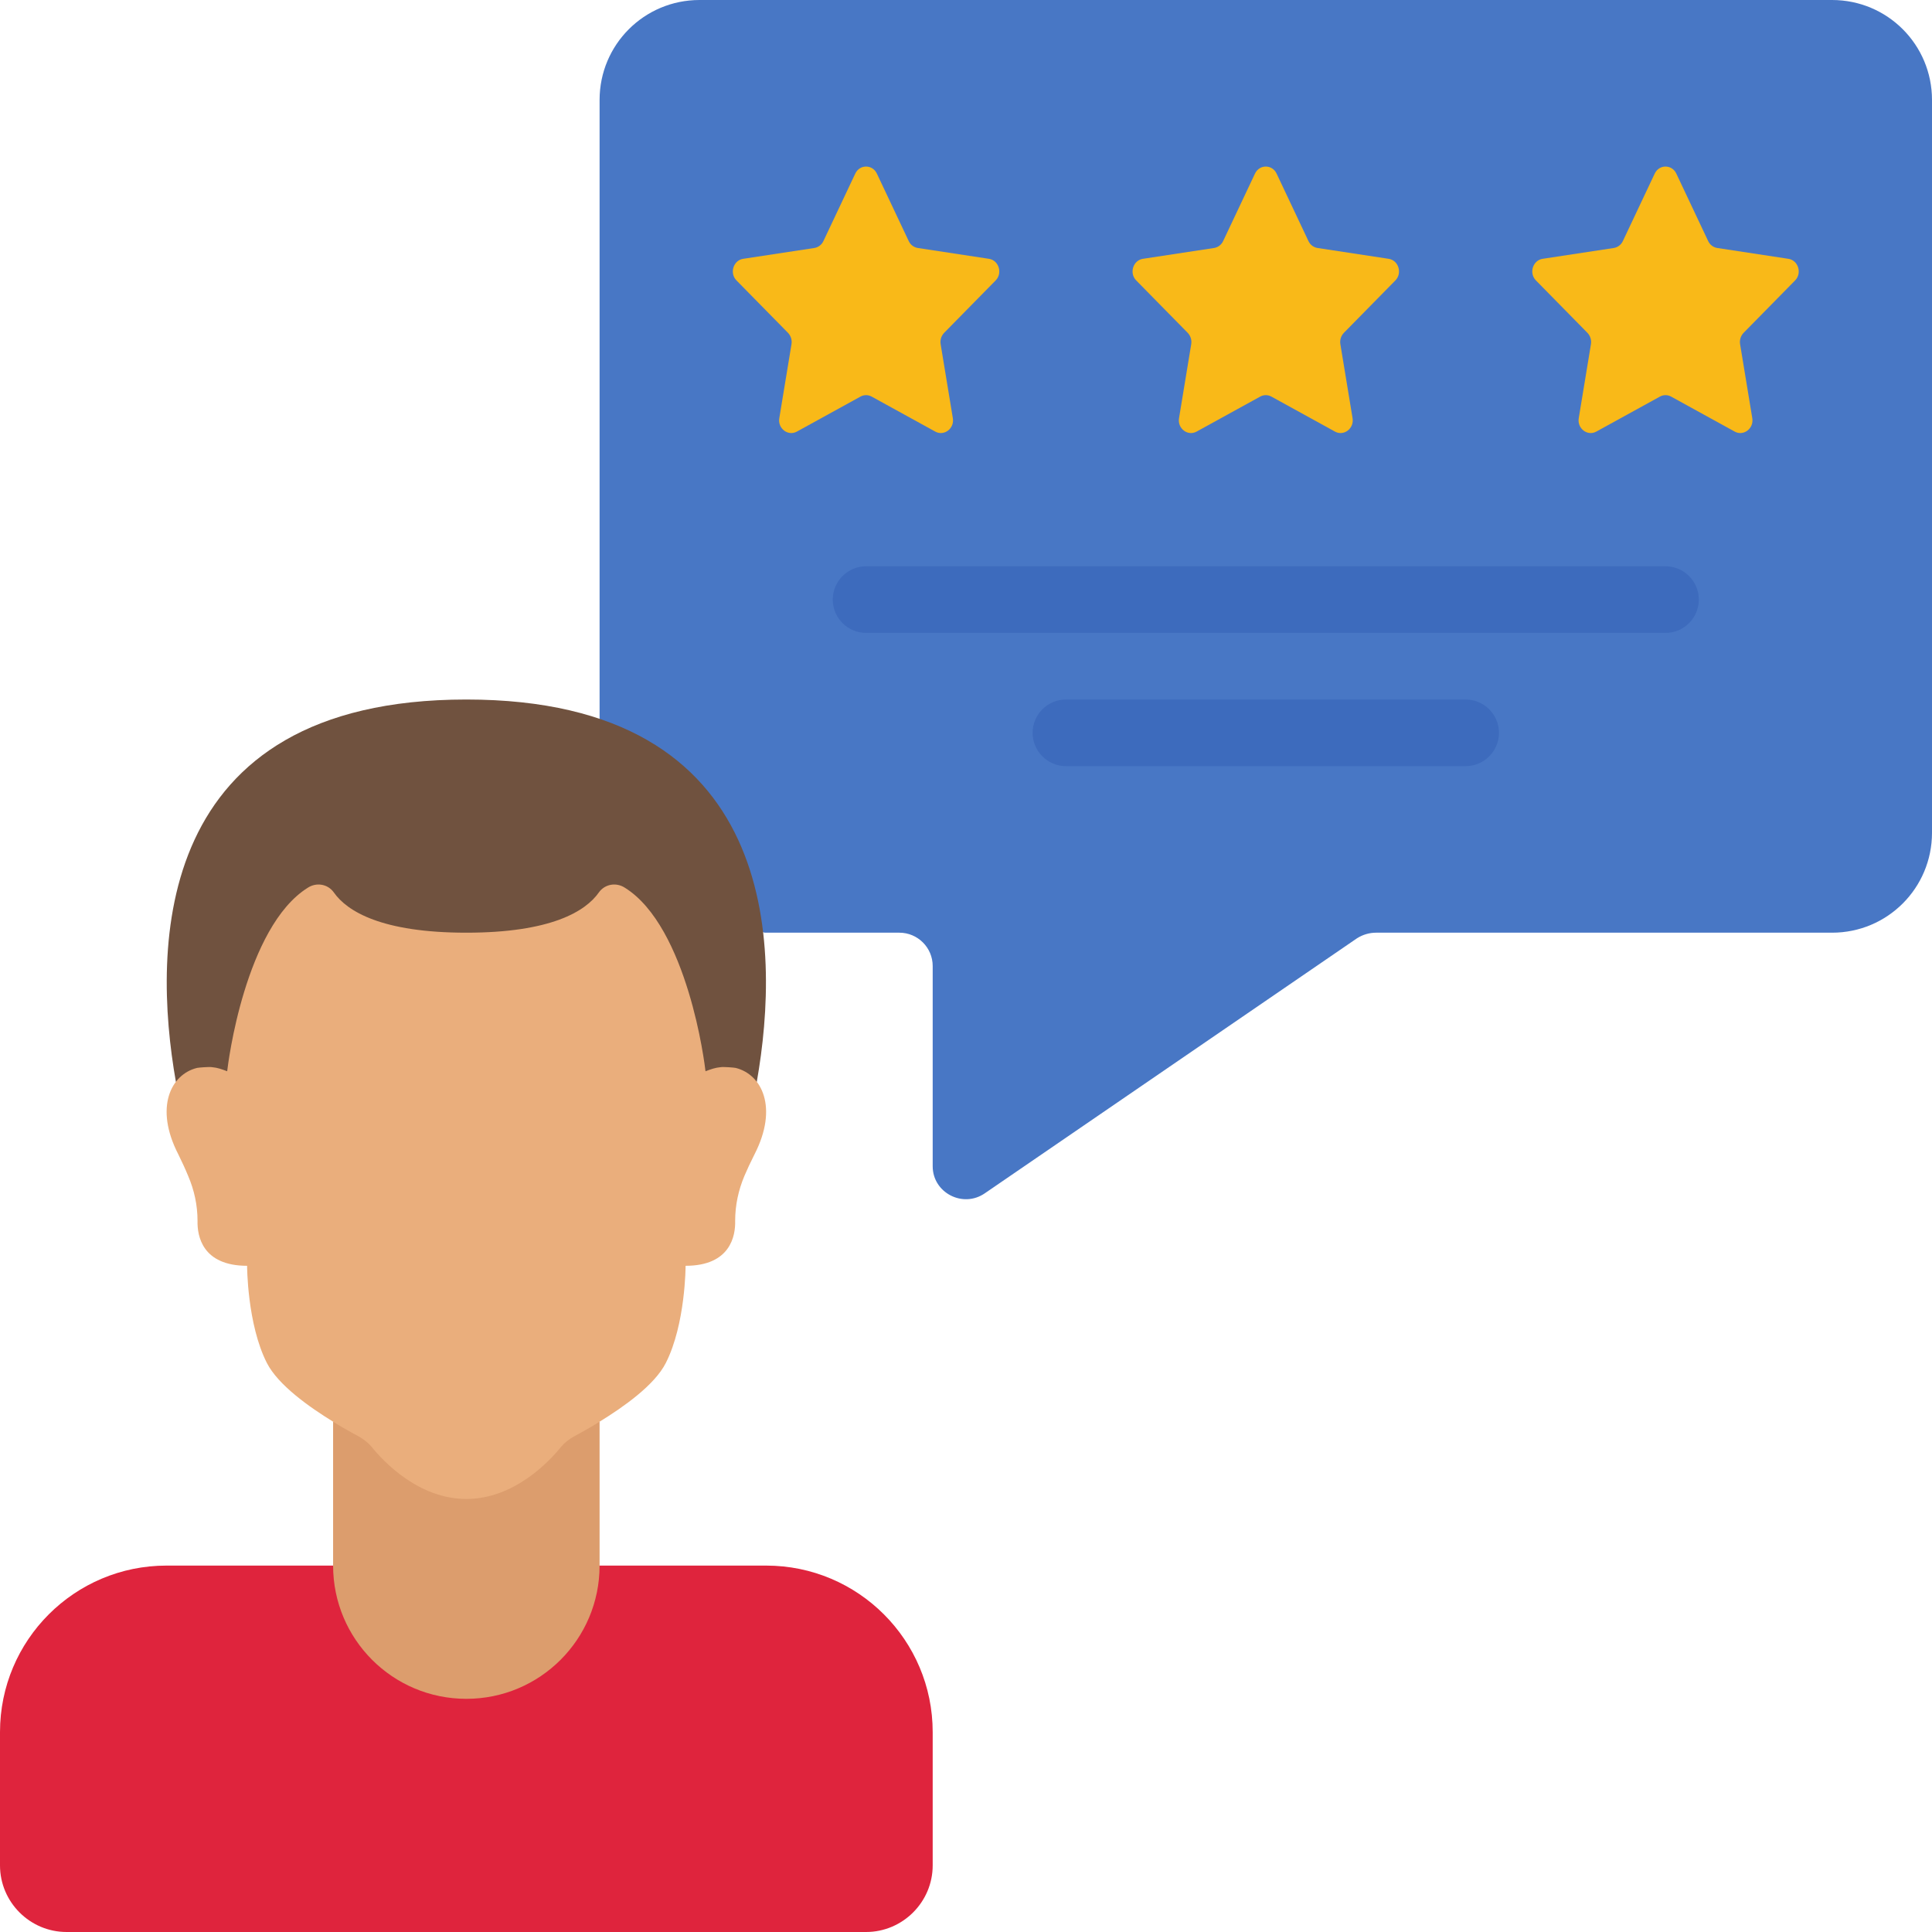
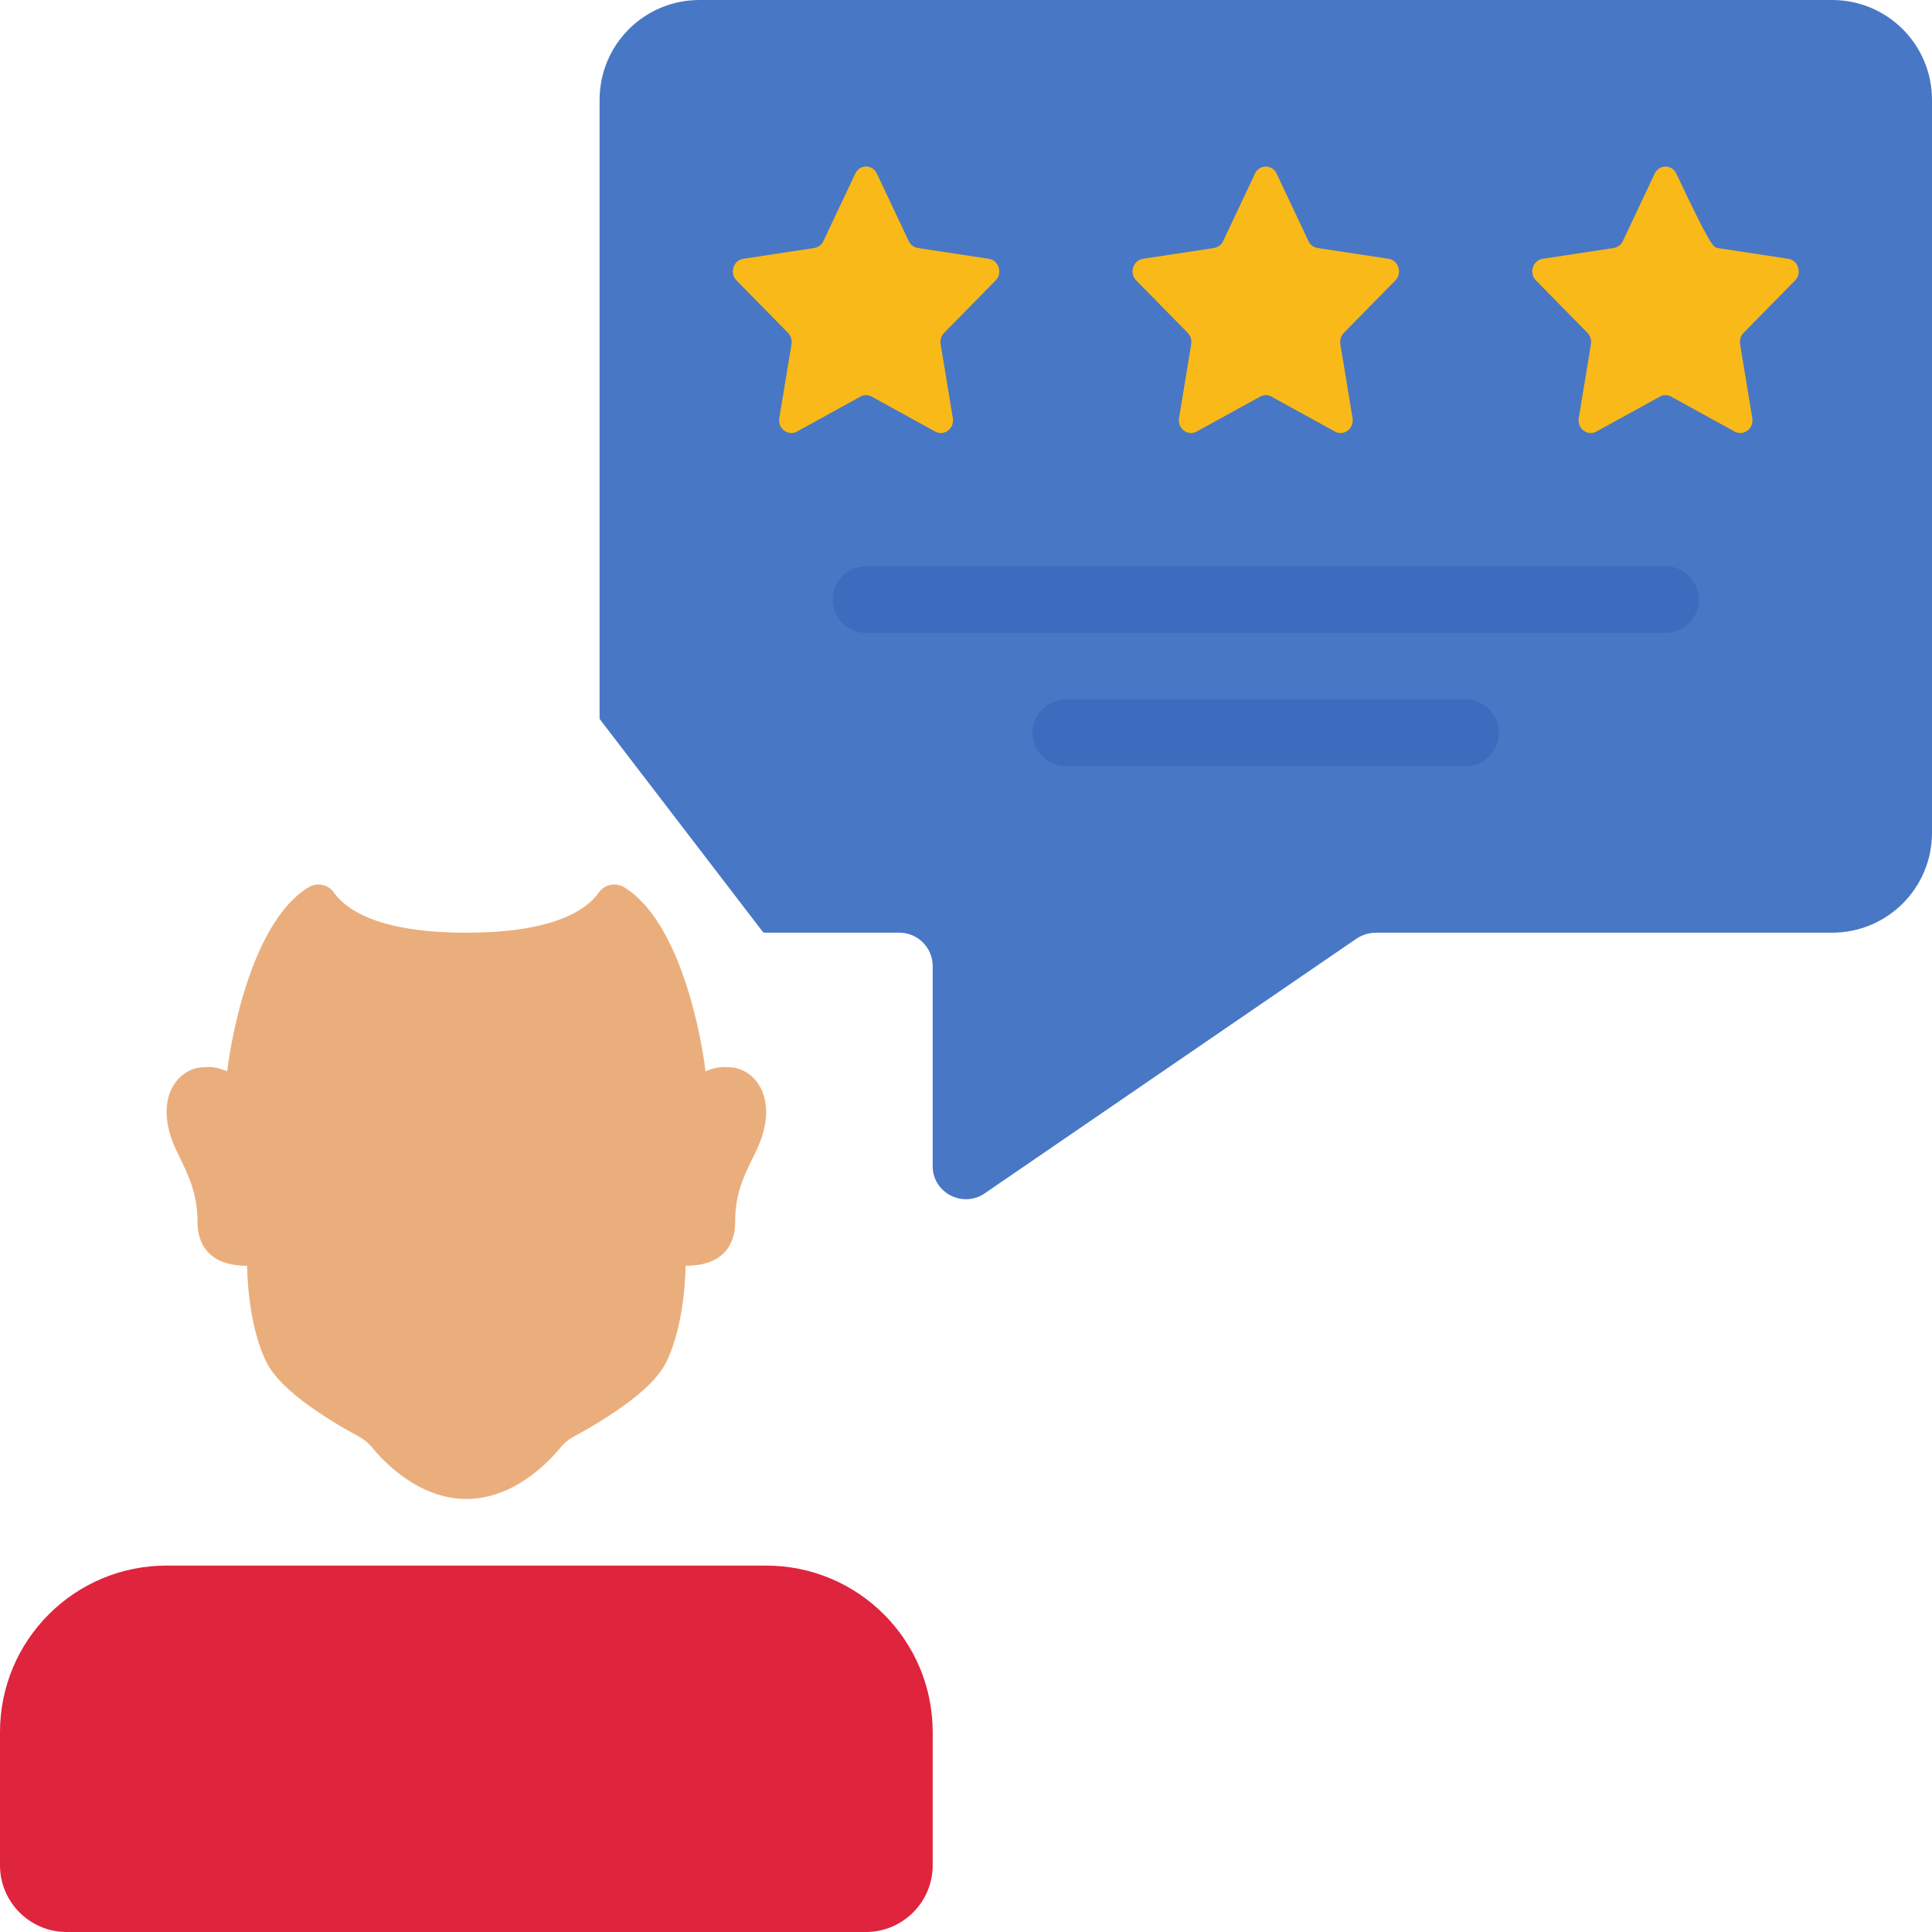
<svg xmlns="http://www.w3.org/2000/svg" height="58.0" preserveAspectRatio="xMidYMid meet" version="1.0" viewBox="1.0 1.0 58.0 58.0" width="58.0" zoomAndPan="magnify">
  <g>
    <g id="change1_1">
      <path d="M 19 22.582 L 19 4 C 19 2.34 20.34 1 22 1 L 56 1 C 57.66 1 59 2.34 59 4 L 59 26 C 59 27.66 57.66 29 56 29 L 42.309 29 C 42.109 29 41.91 29.059 41.738 29.168 L 30.57 36.82 C 29.91 37.281 29 36.809 29 36.012 L 29 30 C 29 29.449 28.551 29 28 29 L 24 29 C 23.969 29 23.941 29 23.91 28.988 L 19 22.582" fill="#4877c5" />
    </g>
    <g id="change2_1">
      <path d="M 11 48 L 6 48 C 3.238 48 1 50.238 1 53 L 1 57 C 1 58.102 1.898 59 3 59 L 27 59 C 28.098 59 29 58.102 29 57 L 29 53 C 29 50.238 26.762 48 24 48 L 11 48" fill="#df243d" />
    </g>
    <g id="change3_1">
-       <path d="M 19 43.68 L 19 48 C 19 50.211 17.211 52 15 52 C 12.789 52 11 50.211 11 48 L 11 43.68 L 19 43.68" fill="#dc9d6d" />
-     </g>
+       </g>
    <g id="change4_1">
-       <path d="M 6.281 33.48 C 5.559 29.395 5.59 22 15 22 C 24.41 22 24.441 29.395 23.719 33.48 L 6.281 33.48" fill="#70523f" />
-     </g>
+       </g>
    <g id="change5_1">
      <path d="M 23.652 35.652 C 23.531 35.891 23.43 36.109 23.348 36.301 C 23.168 36.73 23.07 37.18 23.07 37.652 C 23.082 38.098 22.93 39 21.582 39 C 21.582 39 21.582 40.75 20.988 41.918 C 20.652 42.582 19.719 43.238 19 43.68 C 18.91 43.738 18.82 43.789 18.738 43.84 C 18.531 43.961 18.348 44.059 18.219 44.129 C 18.082 44.211 17.949 44.309 17.848 44.43 C 17.488 44.879 16.43 46 15 46 C 13.57 46 12.512 44.879 12.152 44.43 C 12.051 44.309 11.918 44.211 11.781 44.129 C 11.652 44.059 11.469 43.961 11.262 43.84 C 11.18 43.789 11.09 43.738 11 43.68 C 10.281 43.238 9.352 42.582 9.012 41.918 C 8.418 40.75 8.418 39 8.418 39 C 7.07 39 6.918 38.098 6.93 37.652 C 6.93 37.18 6.832 36.73 6.648 36.301 C 6.57 36.109 6.469 35.891 6.352 35.652 C 5.629 34.25 6.129 33.25 6.918 33.059 C 6.949 33.051 7.289 33.02 7.379 33.039 C 7.52 33.051 7.66 33.098 7.82 33.16 C 7.832 33.059 7.961 31.98 8.332 30.77 C 8.699 29.57 9.301 28.238 10.238 27.652 C 10.5 27.48 10.84 27.539 11.02 27.789 C 11.418 28.359 12.461 29 15 29 C 17.539 29 18.582 28.359 18.98 27.789 C 19.16 27.539 19.5 27.48 19.762 27.652 C 20.699 28.238 21.301 29.57 21.668 30.77 C 22.039 31.98 22.168 33.059 22.18 33.16 C 22.34 33.098 22.48 33.051 22.621 33.039 C 22.711 33.02 23.051 33.051 23.082 33.059 C 23.871 33.25 24.371 34.25 23.652 35.652" fill="#eaae7c" />
    </g>
    <g id="change6_1">
      <path d="M 27.324 6.211 L 28.281 8.238 C 28.332 8.348 28.434 8.426 28.555 8.445 L 30.691 8.77 C 30.984 8.816 31.105 9.199 30.891 9.418 L 29.344 10.992 C 29.258 11.082 29.219 11.207 29.238 11.328 L 29.605 13.555 C 29.656 13.863 29.344 14.102 29.078 13.957 L 27.168 12.906 C 27.062 12.848 26.938 12.848 26.832 12.906 L 24.922 13.957 C 24.656 14.102 24.344 13.863 24.395 13.555 L 24.762 11.328 C 24.781 11.207 24.742 11.082 24.656 10.992 L 23.109 9.418 C 22.895 9.199 23.016 8.816 23.309 8.77 L 25.445 8.445 C 25.566 8.426 25.668 8.348 25.719 8.238 L 26.676 6.211 C 26.809 5.93 27.191 5.93 27.324 6.211" fill="#f9b918" />
    </g>
    <g id="change6_2">
      <path d="M 39.324 6.211 L 40.281 8.238 C 40.332 8.348 40.434 8.426 40.555 8.445 L 42.691 8.77 C 42.984 8.816 43.105 9.199 42.891 9.418 L 41.344 10.992 C 41.258 11.082 41.219 11.207 41.238 11.328 L 41.605 13.555 C 41.656 13.863 41.344 14.102 41.078 13.957 L 39.168 12.906 C 39.062 12.848 38.938 12.848 38.832 12.906 L 36.922 13.957 C 36.656 14.102 36.344 13.863 36.395 13.555 L 36.762 11.328 C 36.781 11.207 36.742 11.082 36.656 10.992 L 35.109 9.418 C 34.895 9.199 35.016 8.816 35.309 8.77 L 37.445 8.445 C 37.566 8.426 37.668 8.348 37.719 8.238 L 38.676 6.211 C 38.809 5.93 39.191 5.93 39.324 6.211" fill="#f9b918" />
    </g>
    <g id="change6_3">
-       <path d="M 51.324 6.211 L 52.281 8.238 C 52.332 8.348 52.434 8.426 52.555 8.445 L 54.691 8.77 C 54.984 8.816 55.105 9.199 54.891 9.418 L 53.344 10.992 C 53.258 11.082 53.219 11.207 53.238 11.328 L 53.605 13.555 C 53.656 13.863 53.344 14.102 53.078 13.957 L 51.168 12.906 C 51.062 12.848 50.938 12.848 50.832 12.906 L 48.922 13.957 C 48.656 14.102 48.344 13.863 48.395 13.555 L 48.762 11.328 C 48.781 11.207 48.742 11.082 48.656 10.992 L 47.109 9.418 C 46.895 9.199 47.016 8.816 47.309 8.77 L 49.445 8.445 C 49.566 8.426 49.668 8.348 49.719 8.238 L 50.676 6.211 C 50.809 5.93 51.191 5.93 51.324 6.211" fill="#f9b918" />
+       <path d="M 51.324 6.211 C 52.332 8.348 52.434 8.426 52.555 8.445 L 54.691 8.77 C 54.984 8.816 55.105 9.199 54.891 9.418 L 53.344 10.992 C 53.258 11.082 53.219 11.207 53.238 11.328 L 53.605 13.555 C 53.656 13.863 53.344 14.102 53.078 13.957 L 51.168 12.906 C 51.062 12.848 50.938 12.848 50.832 12.906 L 48.922 13.957 C 48.656 14.102 48.344 13.863 48.395 13.555 L 48.762 11.328 C 48.781 11.207 48.742 11.082 48.656 10.992 L 47.109 9.418 C 46.895 9.199 47.016 8.816 47.309 8.77 L 49.445 8.445 C 49.566 8.426 49.668 8.348 49.719 8.238 L 50.676 6.211 C 50.809 5.93 51.191 5.93 51.324 6.211" fill="#f9b918" />
    </g>
    <g id="change7_1">
      <path d="M 51 20 L 27 20 C 26.449 20 26 19.551 26 19 C 26 18.449 26.449 18 27 18 L 51 18 C 51.551 18 52 18.449 52 19 C 52 19.551 51.551 20 51 20" fill="#3d6bbd" />
    </g>
    <g id="change7_2">
      <path d="M 45 24 L 33 24 C 32.449 24 32 23.551 32 23 C 32 22.449 32.449 22 33 22 L 45 22 C 45.551 22 46 22.449 46 23 C 46 23.551 45.551 24 45 24" fill="#3d6bbd" />
    </g>
  </g>
</svg>